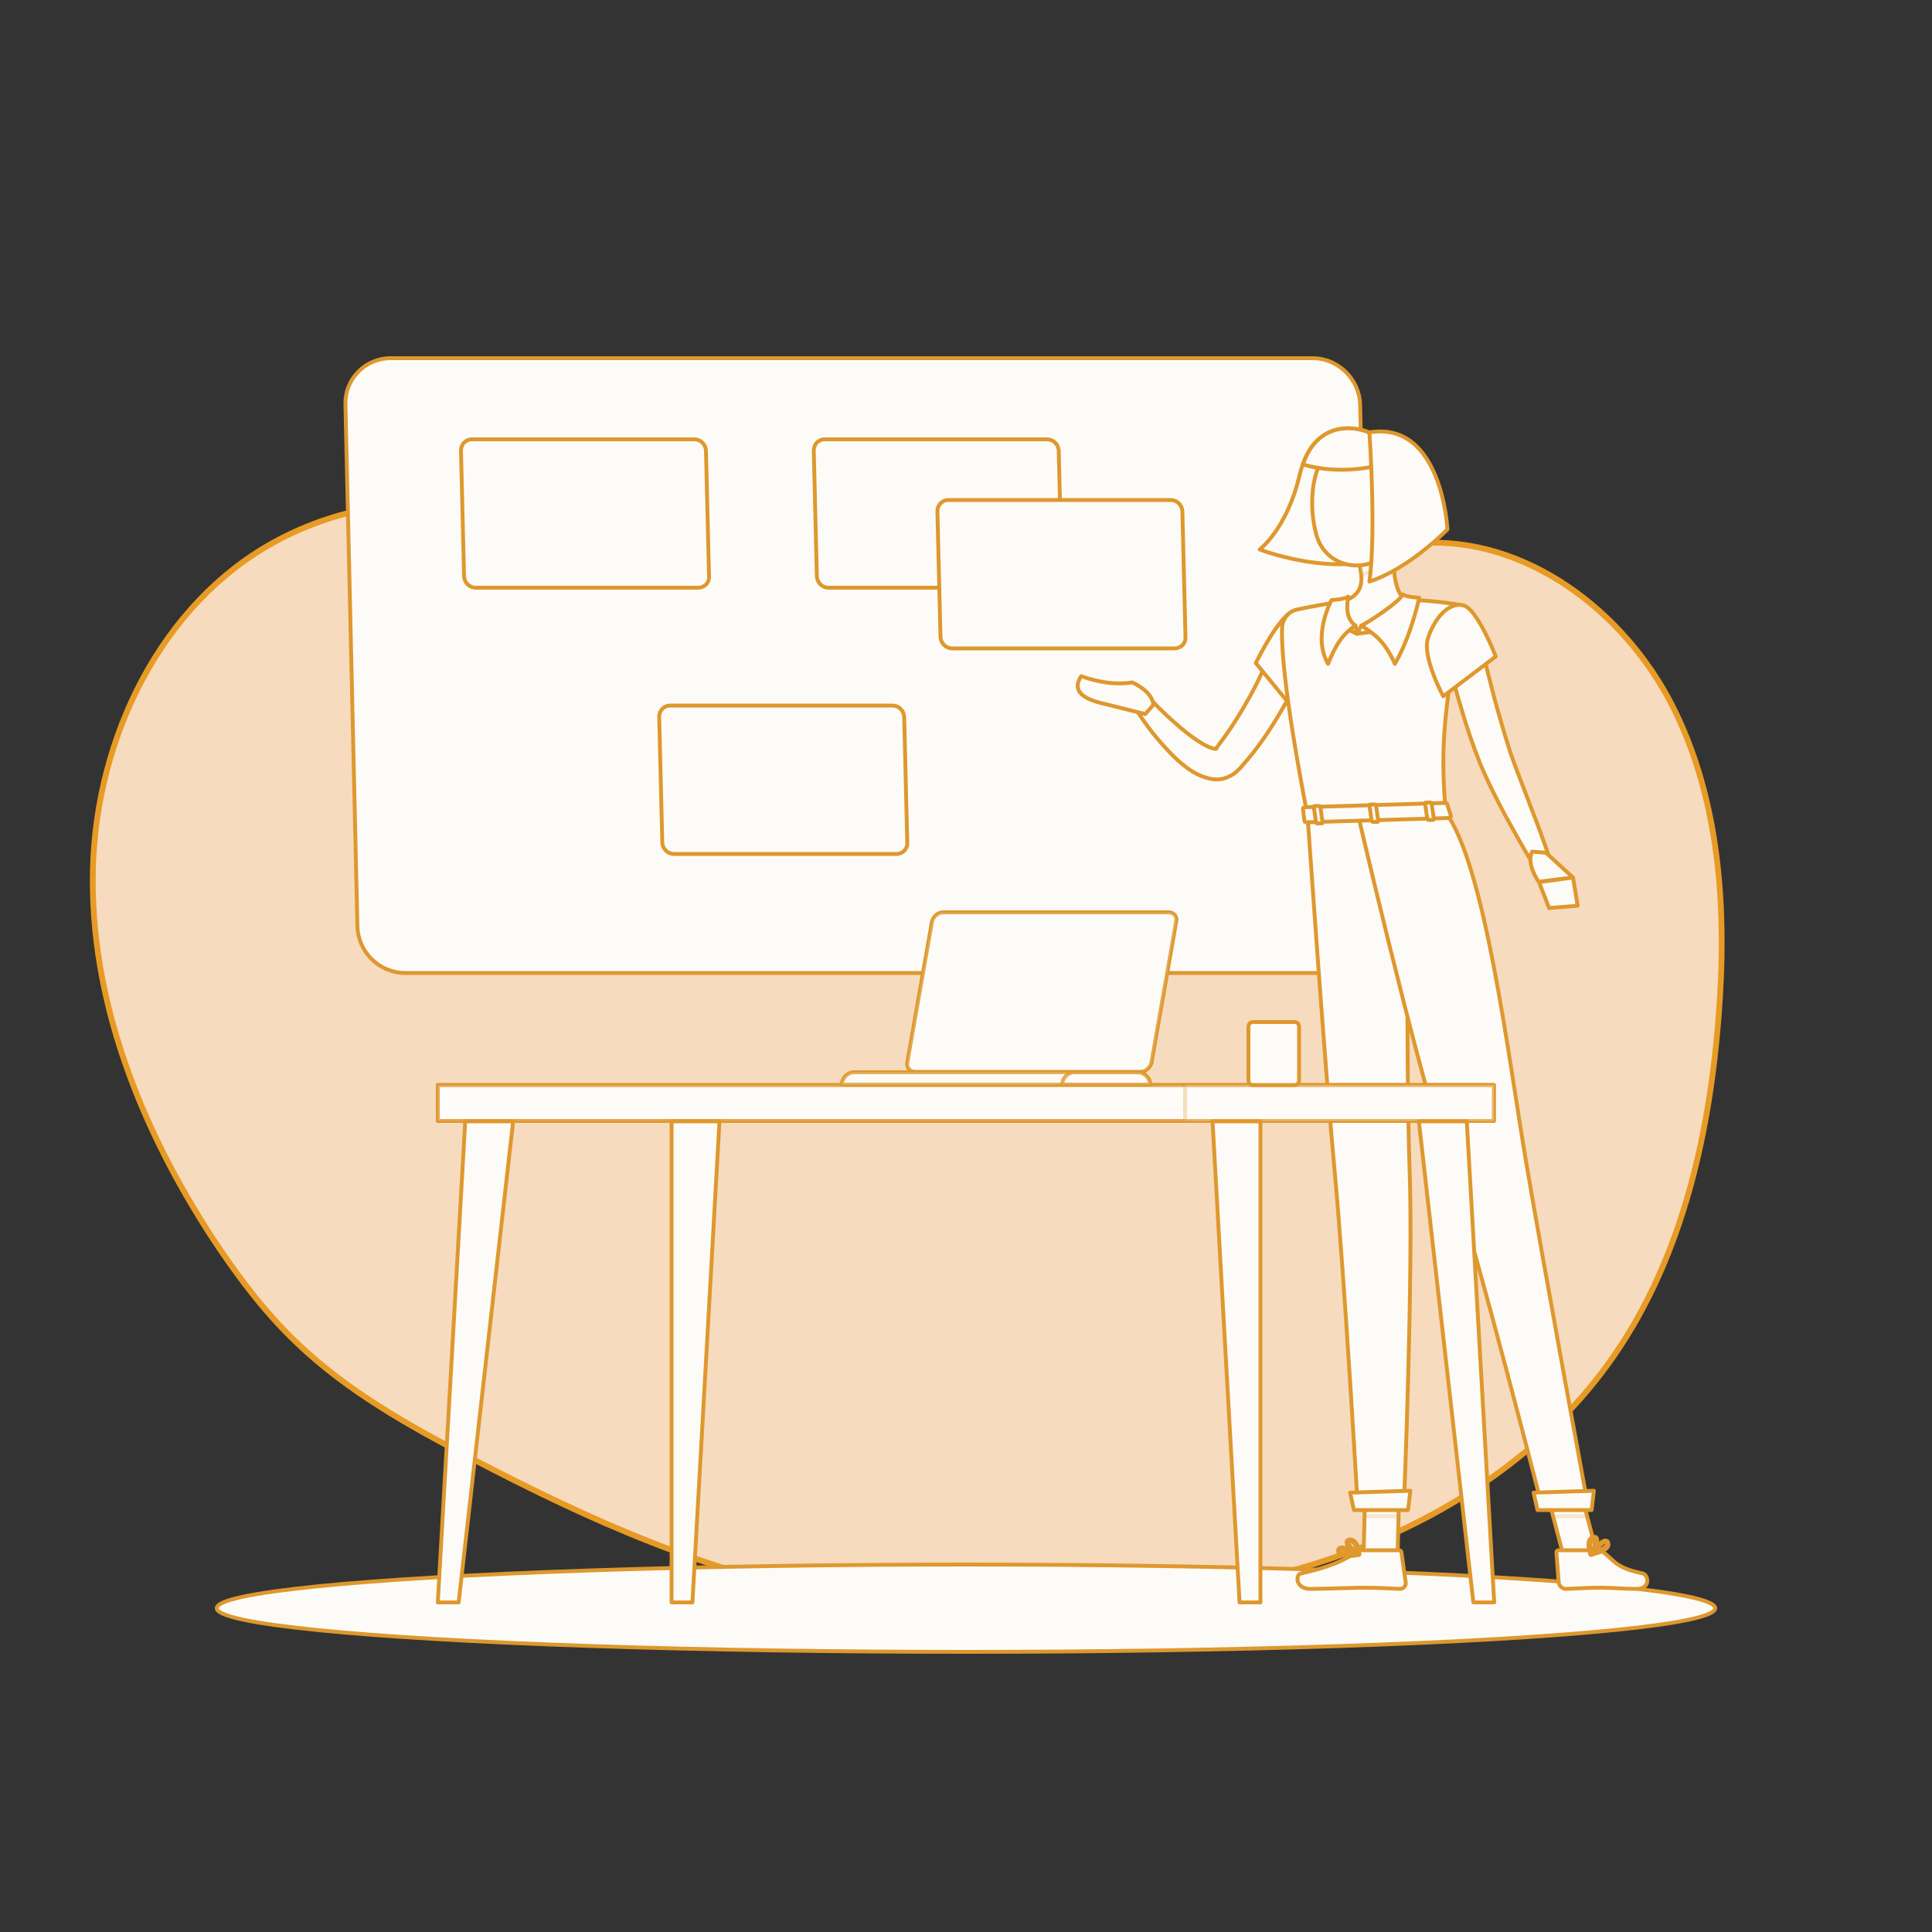
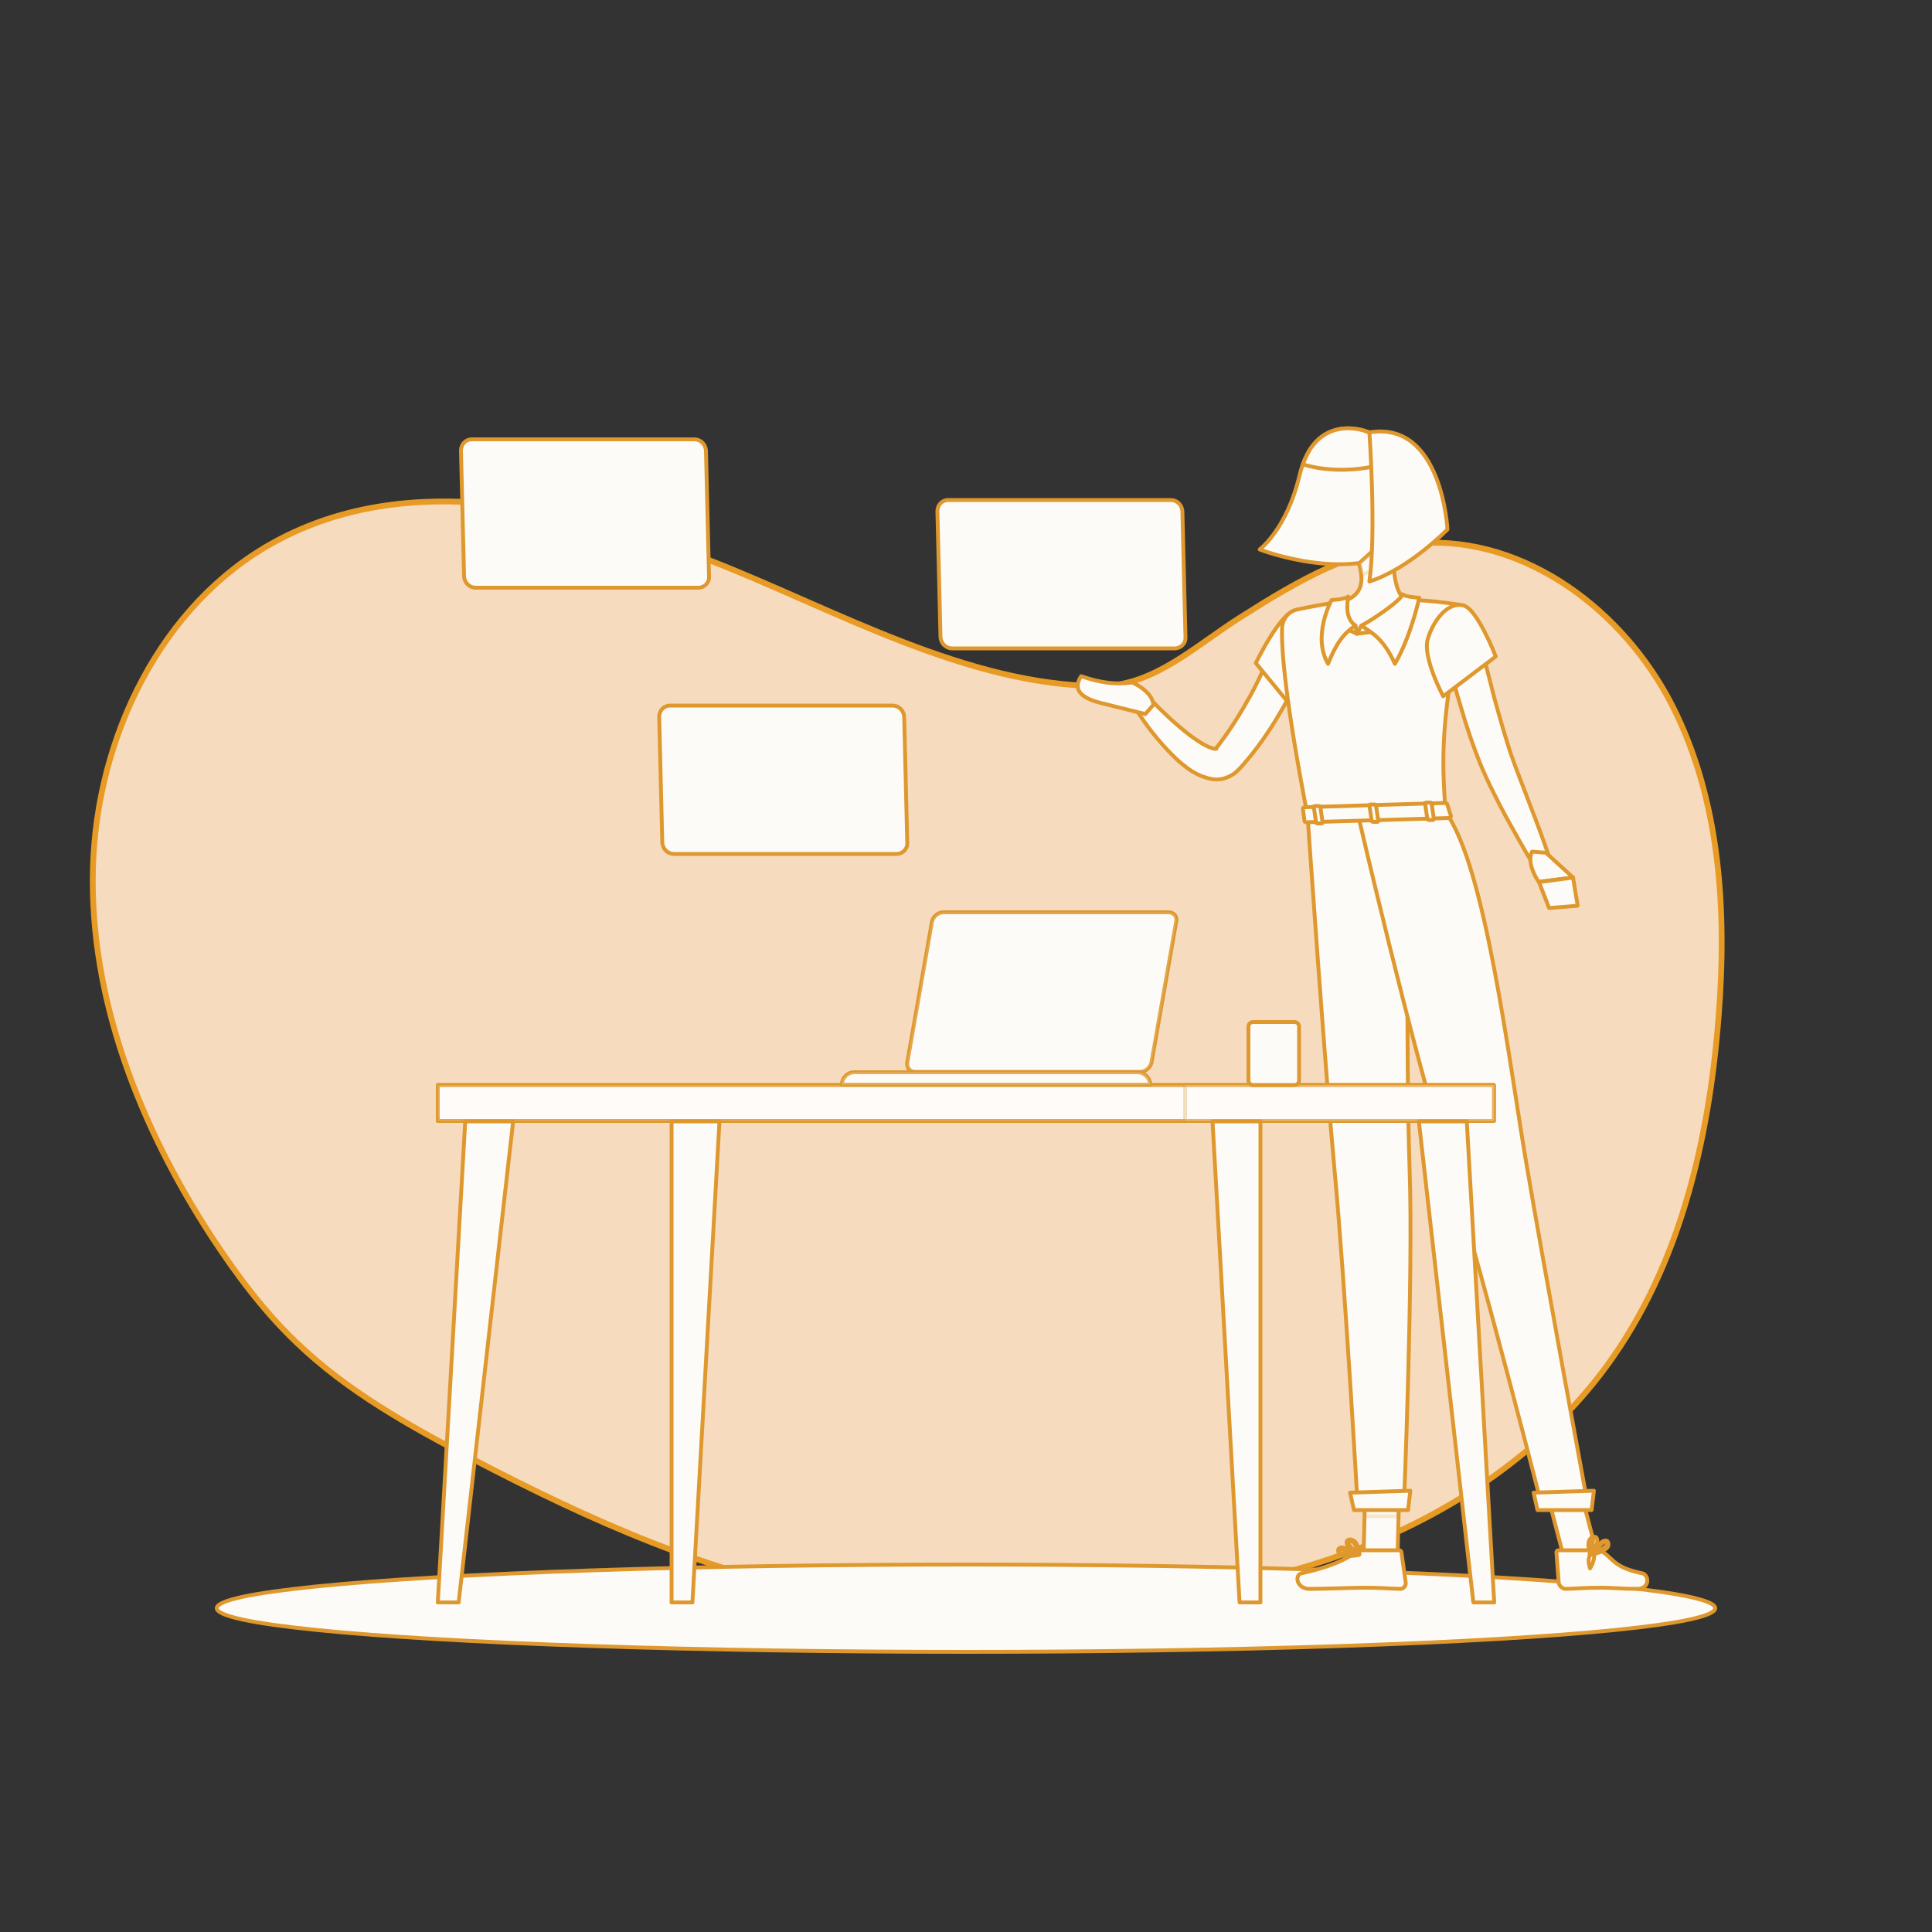
<svg xmlns="http://www.w3.org/2000/svg" version="1.1" id="Capa_1" x="0px" y="0px" viewBox="0 0 500 500" style="enable-background:new 0 0 500 500;" xml:space="preserve">
  <rect x="0" y="0" width="500" height="500" fill="#333333" stroke="none" />
  <style type="text/css">
	.st0{fill:#F7DBBF;stroke:#E79B24;stroke-width:1.5;stroke-miterlimit:10;}
	.st1{fill:#FDFBF8;stroke:#DE982E;stroke-linecap:round;stroke-linejoin:round;stroke-miterlimit:10;}
	.st2{display:none;}
	.st3{display:inline;}
	.st4{fill:#407BFF;}
	.st5{opacity:0.9;fill:#FFFFFF;enable-background:new    ;}
	.st6{opacity:0.2;}
	
		.st7{opacity:0.2;fill:#FDFBF8;stroke:#DE982E;stroke-linecap:round;stroke-linejoin:round;stroke-miterlimit:10;enable-background:new    ;}
	
		.st8{opacity:0.8;fill:#FDFBF8;stroke:#DE982E;stroke-linecap:round;stroke-linejoin:round;stroke-miterlimit:10;enable-background:new    ;}
	
		.st9{opacity:0.3;fill:#FDFBF8;stroke:#DE982E;stroke-linecap:round;stroke-linejoin:round;stroke-miterlimit:10;enable-background:new    ;}
	
		.st10{opacity:0.4;fill:#FDFBF8;stroke:#DE982E;stroke-linecap:round;stroke-linejoin:round;stroke-miterlimit:10;enable-background:new    ;}
</style>
  <g id="Board">
    <g id="BACKGROUND" transform="translate(0.753 0.747)">
      <path id="Trazado_1283" class="st0" d="M366.9,139.8c27.2-1.7,52.6,17.5,65.1,42c12.5,24.6,14.2,53.3,12,80.8    c-2.5,32-10.1,64.4-28.9,90.1c-16.4,22.4-40.3,38.3-66.1,48s-53.4,13.2-80.9,14.2c-16.9,0.6-33.7,0.2-50.3-2.4    c-34.1-5.4-66.1-19.9-96.7-35.9c-16-8.4-32-17.3-45.1-29.9c-8.5-8.1-15.5-17.5-22-27.4C35.6,291,22.4,257.9,23.3,224    c0.9-34,17.7-68.6,47.2-84.6c34.4-18.7,76.7-9.1,113,5.1c31.4,12.3,66.1,32.3,100.6,32.3c13.9,0,24.8-10.7,36.5-18    C334.9,149.7,349.9,140.9,366.9,139.8z" />
    </g>
    <g>
      <g>
-         <path class="st1" d="M343.3,251.8H104.8c-6.6,0-12.1-5.4-12.3-12l-3.1-135.1c-0.2-6.6,5.1-12,11.7-12h238.6     c6.6,0,12.1,5.4,12.3,12l3.1,135.1C355.2,246.4,349.9,251.8,343.3,251.8z" />
-       </g>
+         </g>
    </g>
    <g>
      <g>
        <path class="st1" d="M180.7,152.1h-57.6c-1.6,0-2.9-1.3-3-2.9l-0.8-32.6c0-1.6,1.2-2.9,2.8-2.9h57.6c1.6,0,2.9,1.3,3,2.9     l0.8,32.6C183.6,150.8,182.3,152.1,180.7,152.1z" />
      </g>
    </g>
    <g>
      <g>
-         <path class="st1" d="M272,152.1h-57.6c-1.6,0-2.9-1.3-3-2.9l-0.8-32.6c0-1.6,1.2-2.9,2.8-2.9H271c1.6,0,2.9,1.3,3,2.9l0.8,32.6     C274.9,150.8,273.6,152.1,272,152.1z" />
-       </g>
+         </g>
    </g>
    <g>
      <g>
        <path class="st1" d="M304,167.8h-57.6c-1.6,0-2.9-1.3-3-2.9l-0.8-32.6c0-1.6,1.2-2.9,2.8-2.9H303c1.6,0,2.9,1.3,3,2.9l0.8,32.6     C306.9,166.5,305.6,167.8,304,167.8z" />
      </g>
    </g>
    <g>
      <g>
        <path class="st1" d="M232,221h-57.6c-1.6,0-2.9-1.3-3-2.9l-0.8-32.6c0-1.6,1.2-2.9,2.8-2.9H231c1.6,0,2.9,1.3,3,2.9l0.8,32.6     C234.9,219.7,233.6,221,232,221z" />
      </g>
    </g>
  </g>
  <g id="Background_Complete">
</g>
  <g id="Background_Simple" class="st2">
    <g class="st3">
      <path class="st4" d="M422,184.8c-8.5,57.8-59.2,113.5-114.5,148.2C164.8,423.6,33.2,251.9,68.8,194.2    c27.1-59,106.9-38.6,141.5-60.6C405.2,8.9,429.9,136.5,422,184.8z" />
      <path class="st5" d="M422,184.8c-8.5,57.8-59.2,113.5-114.5,148.2C164.8,423.6,33.2,251.9,68.8,194.2    c27.1-59,106.9-38.6,141.5-60.6C405.2,8.9,429.9,136.5,422,184.8z" />
    </g>
  </g>
  <g id="Shadow_1_">
    <ellipse id="_x3C_Path_x3E__311_" class="st1" cx="250" cy="416.2" rx="193.9" ry="11.3" />
  </g>
  <g id="Character_2">
    <g>
      <path class="st1" d="M354.4,111.9c0,0-14-6.1-18.1,11.2C333,137,326,142.2,326,142.2s24.8,9.6,38.6-1.6L354.4,111.9z" />
      <path class="st1" d="M338.2,170.2c-0.5,1.4-1,2.6-1.5,3.8s-1.1,2.4-1.7,3.6c-1.2,2.4-2.4,4.7-3.8,7c-2.7,4.6-5.7,9-9.3,13.1    l-0.7,0.8c-0.2,0.3-0.4,0.4-0.9,0.9c-0.8,0.9-2.1,1.6-3.3,2c-1.3,0.4-2.5,0.4-3.5,0.2s-1.9-0.5-2.7-0.8c-1.6-0.7-2.9-1.5-4-2.4    c-1.2-0.9-2.2-1.8-3.2-2.8c-3.9-3.9-7.1-8-9.9-12.5l3.5-2.7c3.4,3.6,7.1,7.1,10.9,10c1.9,1.4,3.9,2.7,5.5,3.2    c0.8,0.3,1.4,0.2,1.2,0.1h-0.1c-0.1,0.1,0.2-0.3,0.4-0.5l0.5-0.7c2.9-3.8,5.5-8,7.9-12.3c1.2-2.2,2.3-4.4,3.3-6.6    c0.5-1.1,1.1-2.2,1.5-3.3c0.5-1.1,1-2.3,1.4-3.3L338.2,170.2z" />
      <path class="st1" d="M335.3,158.1c-3.7-0.1-10.3,13.5-10.3,13.5l9.7,11.8c0,0,11.3-14.2,9.8-18.8    C342.9,159.8,340.8,158.3,335.3,158.1z" />
      <path class="st1" d="M296.4,184.8l-10.4-2.6c-6.9-1.5-8.3-4-6.2-7.2c4.6,1.6,9,2.3,13.2,1.6c0,0,5.2,2.2,5.5,5.8L296.4,184.8z" />
      <polygon class="st1" points="361.7,402.2 352.9,402.2 353.4,381.9 362.2,381.9   " />
      <path class="st1" d="M352.1,401.2h9.9c0.4,0,0.7,0.2,0.7,0.6l1.1,7.8c0.1,0.8-0.6,1.6-1.4,1.6c-3.4-0.1-5.1-0.3-9.4-0.3    c-2.7,0-10.3,0.3-14,0.3c-3.6,0-3.9-3.6-2.3-4c6.9-1.5,11.7-3.5,14.1-5.5C351,401.4,351.6,401.2,352.1,401.2z" />
      <g class="st6">
        <polygon class="st1" points="353.4,381.9 353.2,392.4 361.9,392.4 362.2,381.9    " />
      </g>
      <path class="st1" d="M331.8,162.5c-0.2,5.6,0.8,18.5,6.6,48.7l35.7-1.1c-1-14.5-1.3-23.4,4.7-53.4c0,0-7.5-1.4-15.2-1.5    c-6-0.1-10.9-0.2-16.2,0.5c-4.1,0.5-8.6,1.4-11.5,2C333.6,158.1,331.9,160.1,331.8,162.5z" />
      <path class="st1" d="M361.4,137c-0.9,5.2-1.6,14.8,2.1,18.2c0,0-3.5,6.5-12.4,8.8c-8.2-4.2-3.8-8.3-3.8-8.3    c5.8-1.6,5.5-5.9,4.4-9.9L361.4,137z" />
      <g>
        <polygon class="st1" points="351.2,164 352.3,161.9 358,163.2    " />
        <path class="st1" d="M352.3,161.9c1.8-0.8,10.3-6.4,10.7-8.1c0.7,0.7,4.3,0.9,4.3,0.9s-2.1,9.9-6.3,17.1     C358.1,165.4,355.3,163.9,352.3,161.9z" />
        <polygon class="st1" points="351.2,164 350.8,161.9 347.2,162.2    " />
        <path class="st1" d="M350.8,161.9c-2.8-1.9-2.1-5.8-1.9-7.5c-0.7,0.7-4.3,0.9-4.3,0.9s-5.1,9.3-0.9,16.5     C345.7,166.7,347.7,163.9,350.8,161.9z" />
      </g>
      <path class="st7" d="M357.5,140.6l-5.7,5.2c0.3,1,0.5,1.9,0.6,2.9c2.2-0.4,5.2-2.9,5.4-5.2C357.8,142.2,357.7,141.1,357.5,140.6z" />
-       <path class="st1" d="M364.3,125c-0.1,8.7,0,12.4-4.1,17.1c-6.3,7-17,5-19.5-3.6c-2.2-7.7-1.7-20.7,6.6-24.5    C355.6,110.1,364.4,116.3,364.3,125z" />
      <path class="st1" d="M338.4,211.2c0,0,4.5,65.2,7,91.9c2.6,27.7,6,87.2,6,87.2h11.9c0,0,2.5-60.5,1.5-87.8    c-1-29.8-0.4-92.1-0.4-92.1L338.4,211.2z" />
      <polygon class="st1" points="364.4,390.8 350.4,390.8 349.4,386.3 365,385.8   " />
      <path class="st1" d="M367,132.9c-0.5,1.7-1.8,3-3.1,3.7c-2,1-3.4-0.7-3.2-2.8c0.2-1.9,1.4-4.7,3.6-4.8    C366.4,128.8,367.7,130.9,367,132.9z" />
      <path class="st1" d="M383.2,166.8c1.2,4.7,2.4,9.4,3.6,14.1c1.3,4.7,2.6,9.3,4.1,13.9c1.5,4.4,3.4,9,5.1,13.6    c1.8,4.6,3.5,9.2,5.1,13.9l-4,1.9c-2.6-4.2-5-8.6-7.4-12.9c-1.2-2.2-2.3-4.4-3.4-6.6c-1.1-2.2-2.2-4.6-3.2-7    c-1.9-4.7-3.5-9.5-4.9-14.3c-1.5-4.8-2.7-9.6-3.8-14.5L383.2,166.8z" />
      <path class="st1" d="M378.8,156.7c3.6,1,8.3,13.2,8.3,13.2l-13.6,10.3c0,0-5.4-10.1-4-14.8C370.9,160.6,374.7,155.6,378.8,156.7z" />
      <path class="st1" d="M348.8,402.7c-0.9,0-1.7-0.1-2.1-0.5c-0.3-0.3-0.4-0.6-0.4-1c0-0.2,0.1-0.4,0.4-0.6c1.1-0.6,4.6,1.2,5,1.4    c0.1,0,0.1,0.1,0.1,0.2s-0.1,0.2-0.2,0.2C350.8,402.6,349.8,402.7,348.8,402.7z M347.2,400.9c-0.2,0-0.3,0-0.4,0.1    c-0.1,0-0.1,0.1-0.1,0.2c0,0.3,0.1,0.5,0.2,0.7c0.5,0.5,2,0.6,3.9,0.2C349.7,401.6,348.1,400.9,347.2,400.9z" />
      <path class="st1" d="M351.5,402.4L351.5,402.4c-1.1-0.5-3.2-2.4-3-3.4c0-0.2,0.2-0.5,0.8-0.6c0.4,0,0.8,0.1,1.2,0.4    c1.1,0.9,1.3,3.3,1.3,3.4s0,0.1-0.1,0.2C351.6,402.4,351.6,402.4,351.5,402.4z M349.4,398.9h-0.1c-0.4,0-0.4,0.2-0.4,0.2    c-0.1,0.6,1.3,2.1,2.4,2.7c-0.1-0.7-0.4-2.1-1.1-2.7C349.9,399,349.7,398.9,349.4,398.9z" />
      <polygon class="st1" points="413.3,402.2 404.5,402.2 399.2,381.9 408,381.9   " />
      <path class="st1" d="M413.3,401.2h-9.9c-0.4,0-0.6,0.2-0.6,0.6l0.6,7.8c0.1,0.8,0.9,1.6,1.8,1.6c3.4-0.1,5-0.3,9.4-0.3    c2.7,0,5.3,0.3,9,0.3c3.6,0,3.1-3.6,1.5-4c-7.2-1.5-7.4-3.5-10.2-5.5C414.4,401.4,413.9,401.2,413.3,401.2z" />
      <g class="st6">
-         <polygon class="st1" points="399.2,381.9 401.9,392.4 410.7,392.4 408,381.9    " />
-       </g>
+         </g>
      <path class="st1" d="M374.1,210.2c10.2,13.6,16.3,63.5,20.8,90.2c4.7,27.8,16.2,90,16.2,90h-11.9c0,0-16.1-63.3-24.6-90.1    c-9.3-29.6-23.3-90.1-23.3-90.1S364.5,210.2,374.1,210.2z" />
      <polygon class="st1" points="411.9,390.8 397.9,390.8 396.9,386.3 412.5,385.8   " />
      <path class="st1" d="M414.5,401.5c0.8-0.4,1.5-0.8,1.7-1.4c0.1-0.4,0.1-0.7-0.1-1.1c-0.1-0.2-0.3-0.3-0.6-0.3    c-1.2-0.1-3.6,3.1-3.9,3.4c-0.1,0.1-0.1,0.2,0,0.2c0,0.1,0.1,0.1,0.2,0.1C412.6,402.2,413.6,401.9,414.5,401.5z M415.1,399.1    c0.1-0.1,0.3-0.1,0.4-0.1s0.2,0,0.2,0.1c0.1,0.2,0.2,0.5,0.1,0.7c-0.3,0.7-1.5,1.4-3.4,1.9C413.2,400.8,414.4,399.5,415.1,399.1z" />
-       <path class="st1" d="M411.9,402.4C412,402.3,412,402.3,411.9,402.4c0.8-0.9,1.9-3.5,1.3-4.4c-0.1-0.2-0.4-0.4-1-0.2    c-0.4,0.1-0.7,0.4-0.9,0.8c-0.6,1.3,0.2,3.5,0.3,3.6c0,0.1,0.1,0.1,0.2,0.1C411.8,402.4,411.9,402.4,411.9,402.4z M412.3,398.2    h0.1c0.4-0.1,0.4,0,0.5,0c0.3,0.5-0.3,2.4-1,3.5c-0.2-0.7-0.6-2.1-0.2-2.9C411.9,398.5,412,398.3,412.3,398.2z" />
+       <path class="st1" d="M411.9,402.4C412,402.3,412,402.3,411.9,402.4c0.8-0.9,1.9-3.5,1.3-4.4c-0.1-0.2-0.4-0.4-1-0.2    c-0.4,0.1-0.7,0.4-0.9,0.8c-0.6,1.3,0.2,3.5,0.3,3.6c0,0.1,0.1,0.1,0.2,0.1C411.8,402.4,411.9,402.4,411.9,402.4z h0.1c0.4-0.1,0.4,0,0.5,0c0.3,0.5-0.3,2.4-1,3.5c-0.2-0.7-0.6-2.1-0.2-2.9C411.9,398.5,412,398.3,412.3,398.2z" />
      <path class="st1" d="M374.5,208l1,3.2c0.1,0.2-0.2,0.5-0.6,0.5l-36.7,1.1c-0.3,0-0.6-0.1-0.6-0.3l-0.4-3.2c0-0.2,0.2-0.4,0.6-0.4    l36.1-1.1C374.2,207.8,374.4,207.9,374.5,208z" />
      <g>
        <path class="st1" d="M369.8,212.2h1c0.2,0,0.3-0.1,0.3-0.2l-0.6-4.1c0-0.1-0.2-0.2-0.4-0.2h-1c-0.2,0-0.3,0.1-0.3,0.2l0.6,4.1     C369.4,212.1,369.6,212.2,369.8,212.2z" />
        <path class="st1" d="M341,213.1h1c0.2,0,0.3-0.1,0.3-0.2l-0.6-4.1c0-0.1-0.2-0.2-0.4-0.2h-1c-0.2,0-0.3,0.1-0.3,0.2l0.6,4.1     C340.6,213,340.8,213.1,341,213.1z" />
        <path class="st1" d="M355.4,212.7h1c0.2,0,0.3-0.1,0.3-0.2l-0.6-4.1c0-0.1-0.2-0.2-0.4-0.2h-1c-0.2,0-0.3,0.1-0.3,0.2l0.6,4.1     C355,212.6,355.2,212.7,355.4,212.7z" />
      </g>
      <path class="st1" d="M400.1,220.7l7,6.4l-8.9,1.1c0,0-3.3-4.6-1.7-7.8L400.1,220.7z" />
      <polygon class="st1" points="408.3,234.4 400.9,235 398.3,228.3 407.1,227.1   " />
      <path class="st1" d="M355.5,112.8c-0.3-1.2-13.6-6.4-18.3,7.4c9.8,2.9,19.2,0.3,19.2,0.3L355.5,112.8z" />
      <path class="st1" d="M354.4,111.9c0,0,1.8,25.8,0,38.6c10.3-3.3,20.2-13.5,20.2-13.5S373.2,108.8,354.4,111.9z" />
      <path class="st1" d="M380.6,110.8" />
    </g>
  </g>
  <g id="Desk">
    <g>
      <g>
        <g>
          <g>
            <rect x="113.3" y="280.8" class="st1" width="273.3" height="9.3" />
            <rect x="113.3" y="280.8" class="st8" width="273.3" height="9.3" />
          </g>
          <rect x="306.7" y="280.8" class="st9" width="80" height="9.3" />
        </g>
        <polygon class="st1" points="326.2,414.7 320.8,414.7 313.8,290.2 326.2,290.2    " />
        <polygon class="st1" points="381.3,414.7 386.7,414.7 379.6,290.2 367.2,290.2    " />
        <polygon class="st1" points="118.7,414.7 113.3,414.7 120.4,290.2 132.8,290.2    " />
        <polygon class="st1" points="173.8,414.7 179.2,414.7 186.2,290.2 173.8,290.2    " />
      </g>
      <g>
        <g>
          <path class="st1" d="M302.4,236.1h-58.3c-1.3,0-2.6,1.1-2.9,2.4l-6.4,36.5c-0.2,1.3,0.7,2.4,2,2.4h58.3c1.3,0,2.6-1.1,2.9-2.4      l6.4-36.5C304.7,237.2,303.8,236.1,302.4,236.1z" />
          <path class="st7" d="M302.4,236.1h-58.3c-1.3,0-2.6,1.1-2.9,2.4l-6.4,36.5c-0.2,1.3,0.7,2.4,2,2.4h58.3c1.3,0,2.6-1.1,2.9-2.4      l6.4-36.5C304.7,237.2,303.8,236.1,302.4,236.1z" />
        </g>
        <g>
          <path class="st1" d="M294.4,277.5h-73.3c-1.8,0-3.2,1.5-3.2,3.2h79.8C297.6,279,296.2,277.5,294.4,277.5z" />
        </g>
        <path class="st10" d="M294.4,277.5h-73.3c-1.8,0-3.2,1.5-3.2,3.2h79.8C297.6,279,296.2,277.5,294.4,277.5z" />
-         <path class="st8" d="M294.4,277.5h-16.3c-1.8,0-3.2,1.5-3.2,3.2h22.8C297.6,279,296.2,277.5,294.4,277.5z" />
      </g>
      <g>
        <path class="st1" d="M335,264.5h-10.7c-0.7,0-1.2,0.5-1.2,1.2v13.9c0,0.7,0.5,1.2,1.2,1.2H335c0.7,0,1.2-0.5,1.2-1.2v-13.9     C336.2,265,335.7,264.5,335,264.5z" />
      </g>
    </g>
  </g>
  <g id="Character_1">
</g>
</svg>